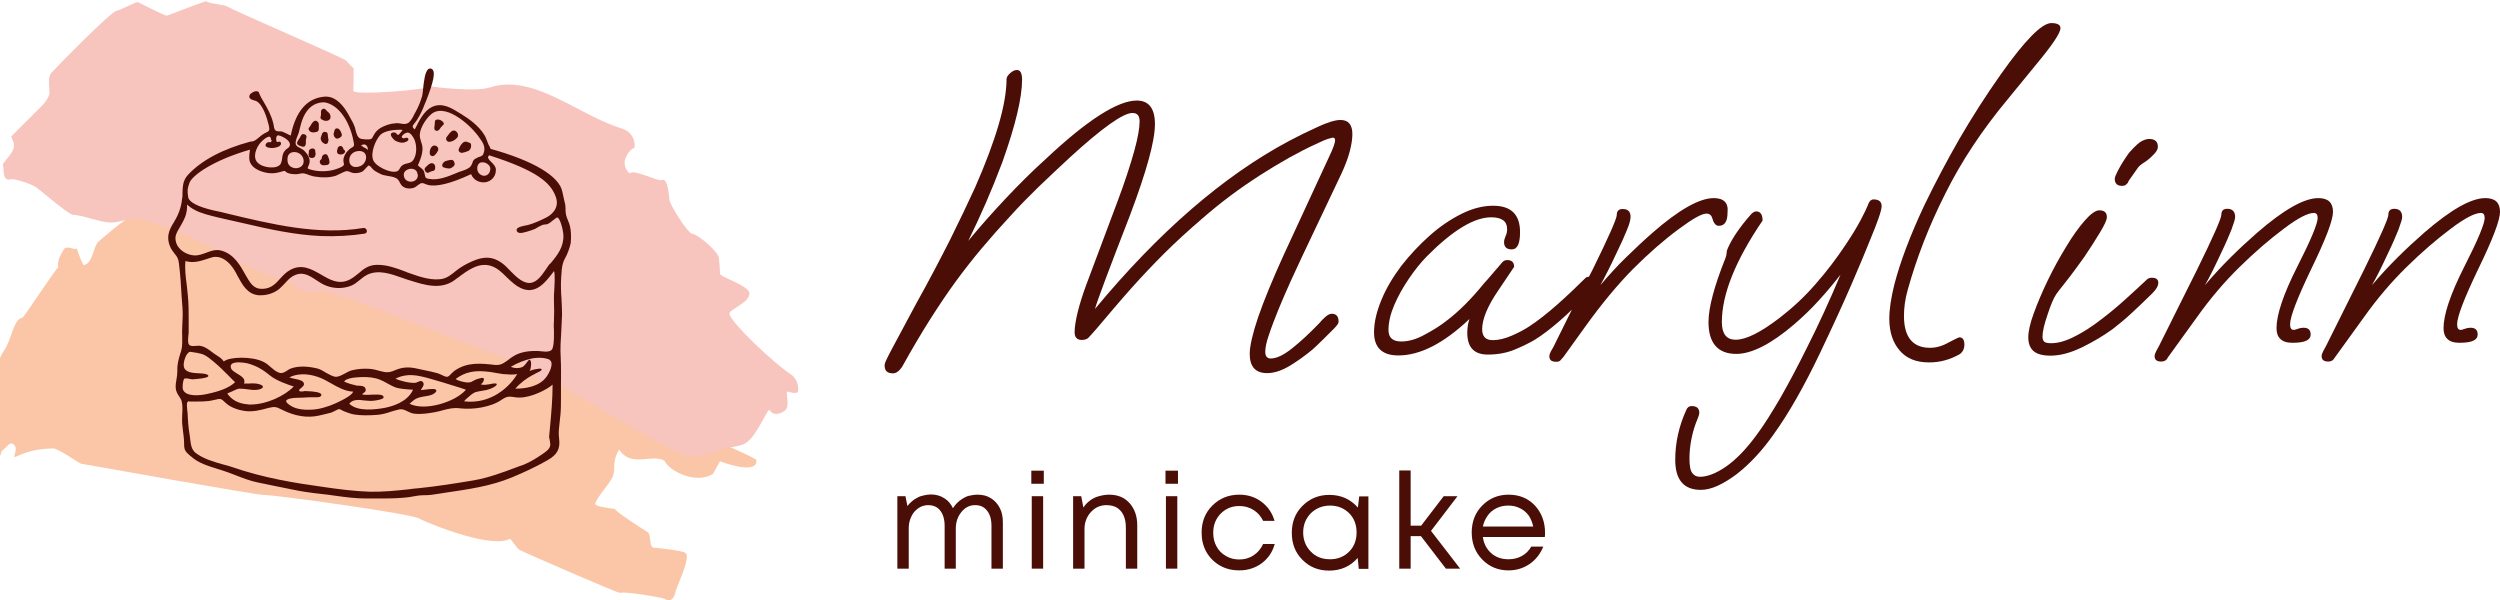
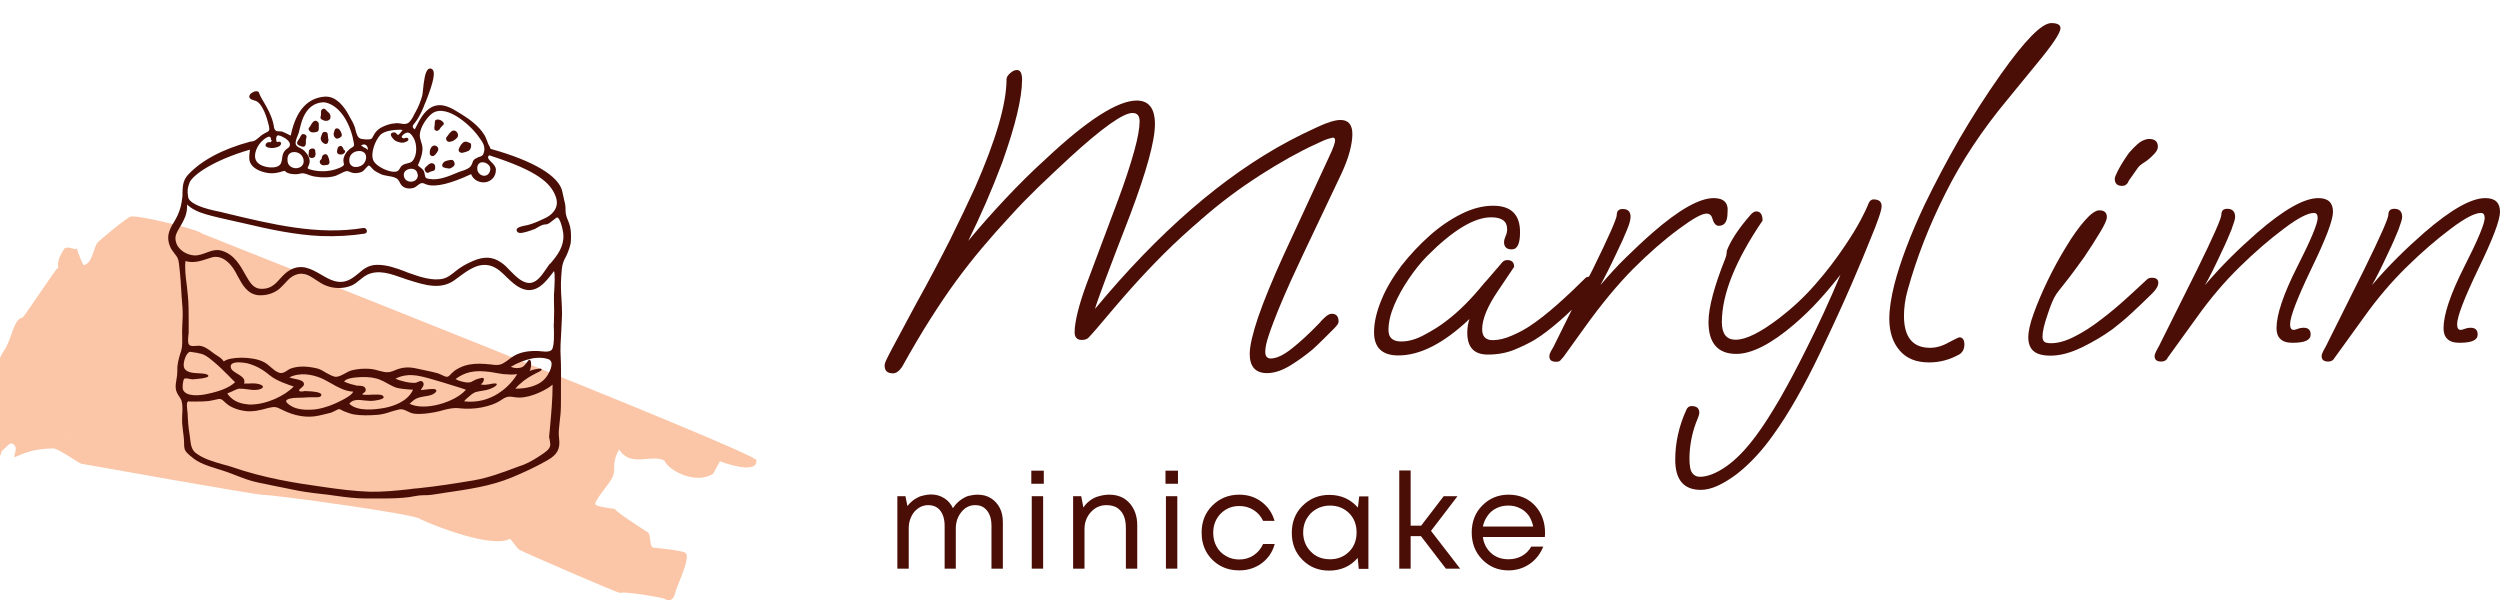
<svg xmlns="http://www.w3.org/2000/svg" width="325" height="78" viewBox="0 0 325 78" fill="none">
  <g clip-path="url(#clip0_114_61)">
    <path d="M127.071 64.307C127.725 64.307 128.323 64.448 128.807 64.761C129.319 65.073 129.689 65.498 129.973 66.037C130.258 66.576 130.372 67.2 130.372 67.91V73.924H128.892V68.364C128.892 67.796 128.807 67.314 128.636 66.917C128.465 66.519 128.209 66.207 127.896 65.981C127.583 65.754 127.185 65.668 126.758 65.668C126.075 65.668 125.477 65.952 124.994 66.548C124.51 67.144 124.254 67.853 124.254 68.704V73.924H122.803V68.364C122.803 67.512 122.603 66.86 122.233 66.378C121.864 65.895 121.323 65.668 120.64 65.668C120.299 65.668 119.986 65.754 119.673 65.895C119.359 66.066 119.103 66.264 118.876 66.519C118.648 66.775 118.477 67.115 118.335 67.484C118.193 67.853 118.136 68.278 118.136 68.704V73.924H116.656V64.505H117.709L117.965 65.782C118.136 65.555 118.335 65.356 118.563 65.158C118.79 64.959 119.018 64.817 119.303 64.675C119.559 64.534 119.843 64.448 120.128 64.392C120.412 64.335 120.697 64.278 121.01 64.278C121.664 64.278 122.262 64.448 122.746 64.761C123.258 65.073 123.628 65.527 123.884 66.066C124.112 65.697 124.396 65.385 124.738 65.101C125.079 64.846 125.449 64.619 125.847 64.477C126.246 64.392 126.644 64.307 127.071 64.307Z" fill="#4A0E06" />
    <path d="M134.071 62.889V61.187H135.693V62.889H134.071ZM134.128 73.924V64.506H135.608V73.924H134.128Z" fill="#4A0E06" />
    <path d="M144.2 64.307C145.31 64.307 146.192 64.675 146.846 65.413C147.501 66.151 147.842 67.115 147.842 68.278V73.924H146.363V68.647C146.363 68.023 146.277 67.456 146.078 67.03C145.879 66.576 145.594 66.264 145.224 66.009C144.854 65.782 144.371 65.668 143.83 65.668C143.033 65.668 142.35 65.98 141.81 66.576C141.269 67.172 140.985 67.91 140.985 68.789V73.924H139.505V64.505H140.558L140.842 65.981C141.07 65.612 141.354 65.328 141.696 65.073C142.037 64.817 142.407 64.619 142.863 64.505C143.261 64.392 143.716 64.307 144.2 64.307Z" fill="#4A0E06" />
    <path d="M151.514 62.889V61.187H153.136V62.889H151.514ZM151.571 73.924V64.506H153.05V73.924H151.571Z" fill="#4A0E06" />
    <path d="M161.104 74.151C160.194 74.151 159.34 73.952 158.6 73.527C157.86 73.101 157.263 72.505 156.836 71.768C156.409 71.002 156.21 70.179 156.21 69.243C156.21 67.825 156.665 66.661 157.604 65.725C158.543 64.789 159.71 64.307 161.104 64.307C162.214 64.307 163.181 64.619 164.007 65.243C164.832 65.867 165.401 66.69 165.686 67.711H164.206C163.921 67.115 163.495 66.633 162.954 66.293C162.413 65.952 161.787 65.782 161.104 65.782C160.137 65.782 159.34 66.122 158.686 66.775C158.031 67.456 157.718 68.278 157.718 69.271C157.718 69.924 157.86 70.52 158.145 71.03C158.429 71.569 158.828 71.966 159.368 72.278C159.881 72.591 160.478 72.732 161.104 72.732C161.787 72.732 162.413 72.562 162.954 72.193C163.495 71.853 163.921 71.342 164.206 70.718H165.714C165.429 71.768 164.86 72.591 164.035 73.215C163.182 73.839 162.214 74.151 161.104 74.151Z" fill="#4A0E06" />
    <path d="M176.698 64.534H177.893V73.953H176.641L176.499 72.534C176.043 73.045 175.531 73.471 174.877 73.754C174.251 74.038 173.539 74.18 172.799 74.18C171.405 74.18 170.267 73.726 169.328 72.79C168.389 71.853 167.934 70.69 167.934 69.272C167.934 67.853 168.389 66.69 169.328 65.754C170.267 64.818 171.434 64.335 172.799 64.335C173.568 64.335 174.279 64.477 174.905 64.761C175.531 65.045 176.072 65.47 176.527 65.981L176.698 64.534ZM170.409 71.712C171.064 72.392 171.889 72.704 172.913 72.704C173.909 72.704 174.734 72.364 175.389 71.712C176.043 71.059 176.356 70.208 176.356 69.215C176.356 68.222 176.043 67.371 175.389 66.719C174.734 66.066 173.909 65.726 172.913 65.726C171.917 65.726 171.092 66.066 170.409 66.719C169.755 67.399 169.413 68.222 169.413 69.215C169.413 70.208 169.755 71.059 170.409 71.712Z" fill="#4A0E06" />
    <path d="M187.965 73.924L184.721 69.697H183.384V73.924H181.904V61.158H183.384V68.335H184.75L187.681 64.505H189.473L186.03 69.016L189.815 73.924H187.965Z" fill="#4A0E06" />
    <path d="M200.856 69.271C200.856 69.413 200.856 69.583 200.827 69.81H192.774C192.888 70.69 193.258 71.371 193.856 71.91C194.453 72.449 195.222 72.704 196.104 72.704C196.758 72.704 197.327 72.562 197.84 72.278C198.352 71.995 198.75 71.598 199.063 71.059H200.628C200.23 72.023 199.632 72.789 198.835 73.328C198.039 73.867 197.128 74.151 196.104 74.151C194.738 74.151 193.6 73.669 192.689 72.732C191.779 71.796 191.323 70.633 191.323 69.215C191.323 67.825 191.779 66.633 192.689 65.725C193.6 64.789 194.766 64.307 196.104 64.307C197.527 64.307 198.665 64.789 199.547 65.725C200.429 66.69 200.856 67.881 200.856 69.271ZM196.075 65.725C195.506 65.725 194.994 65.839 194.539 66.066C194.083 66.293 193.685 66.605 193.4 67.03C193.087 67.456 192.888 67.91 192.774 68.449H199.319C199.205 67.91 199.006 67.427 198.722 67.002C198.409 66.605 198.039 66.264 197.583 66.066C197.157 65.839 196.644 65.725 196.075 65.725Z" fill="#4A0E06" />
    <path d="M116.081 48.533C115.341 48.533 115 48.193 115 47.512C115 47.342 115.085 47.058 115.256 46.718C115.427 46.377 115.654 45.895 115.996 45.271L119.098 39.483C120.776 36.476 122.228 33.696 123.508 31.171C124.76 28.646 125.841 26.377 126.752 24.391C129.484 18.178 130.85 13.469 130.85 10.291C130.85 10.064 130.992 9.809 131.305 9.525C131.618 9.241 131.902 9.1 132.215 9.1C132.642 9.1 132.87 9.525 132.87 10.348C132.87 12.703 132.016 16.277 130.309 21.072C129.626 22.887 128.915 24.646 128.175 26.348C127.435 28.05 126.667 29.696 125.87 31.313C127.435 29.412 129.057 27.597 130.736 25.809C132.415 24.022 134.15 22.291 135.972 20.646C141.35 15.596 145.305 13.071 147.78 13.071C149.346 13.071 150.142 14.093 150.142 16.135C150.142 18.32 149.061 22.235 146.927 27.909C144.167 35.029 142.63 39.115 142.346 40.164C150.626 30.178 159.02 22.887 167.585 18.32C168.752 17.696 169.976 17.1 171.285 16.504C172.565 15.908 173.561 15.596 174.272 15.596C175.297 15.596 175.809 16.22 175.809 17.44C175.809 18.064 175.695 18.802 175.467 19.681C175.24 20.561 174.87 21.526 174.386 22.575L169.35 33.185C168.866 34.207 168.354 35.342 167.785 36.561C167.215 37.81 166.703 39.03 166.191 40.249C165.707 41.469 165.28 42.547 164.967 43.512C164.626 44.477 164.484 45.214 164.484 45.725C164.484 46.292 164.711 46.604 165.195 46.604C165.935 46.604 166.846 46.179 167.955 45.299C169.065 44.42 170.26 43.313 171.541 41.98C171.711 41.753 171.967 41.498 172.28 41.214C172.594 40.93 172.878 40.788 173.134 40.788C173.703 40.788 174.016 41.129 174.016 41.781C174.016 41.895 173.988 42.008 173.902 42.15C173.817 42.264 173.675 42.462 173.419 42.718C172.935 43.2 172.48 43.654 171.996 44.136C171.512 44.618 171.085 45.016 170.687 45.384C169.748 46.179 168.752 46.888 167.699 47.54C166.646 48.165 165.679 48.505 164.711 48.505C163.232 48.505 162.463 47.682 162.463 46.008C162.463 44.987 162.833 43.398 163.545 41.271C164.285 39.115 165.394 36.42 166.874 33.157L172.622 20.731C173.02 19.908 173.276 19.313 173.39 18.972C173.504 18.632 173.561 18.377 173.561 18.235C173.561 18.008 173.476 17.894 173.276 17.894C173.191 17.894 173.02 17.951 172.707 18.036C172.394 18.121 171.854 18.348 171.085 18.717C168.866 19.738 166.419 21.1 163.772 22.802C161.126 24.504 158.65 26.348 156.346 28.363C154.496 29.951 152.817 31.483 151.366 32.93C149.915 34.377 148.492 35.88 147.098 37.441C145.703 39.001 144.195 40.788 142.516 42.774C142.033 43.313 141.72 43.682 141.52 43.881C141.35 44.079 141.037 44.193 140.638 44.193C140.012 44.193 139.699 43.852 139.699 43.2C139.699 42.519 139.841 41.611 140.126 40.476C140.411 39.342 140.78 38.207 141.207 37.044L145.248 26.263C146.244 23.625 146.955 21.412 147.439 19.681C147.923 17.951 148.15 16.618 148.15 15.767C148.15 15.029 147.837 14.688 147.211 14.688C146.016 14.688 143.285 16.618 139.073 20.476C137.622 21.809 136.256 23.114 134.976 24.334C133.695 25.582 132.528 26.774 131.476 27.937C130.053 29.469 128.772 30.916 127.606 32.306C126.439 33.696 125.329 35.115 124.248 36.59C123.167 38.065 122.085 39.682 120.947 41.469C119.809 43.257 118.585 45.328 117.276 47.682C116.935 48.193 116.537 48.533 116.081 48.533Z" fill="#4A0E06" />
    <path d="M222.788 25.753C220.938 25.753 218.263 27.256 214.82 30.264C213.653 31.285 212.515 32.363 211.377 33.469C210.239 34.576 209.129 35.796 208.048 37.072C208.617 36.051 209.357 34.604 210.239 32.703C210.751 31.654 211.178 30.718 211.491 29.923C211.832 29.129 211.975 28.533 211.975 28.193C211.975 27.512 211.633 27.171 210.95 27.171C210.438 27.171 210.182 27.427 210.182 27.937C210.182 28.42 209.129 30.803 207.023 35.087L206.568 35.966C206.397 35.994 206.227 36.023 206.141 36.108C204.975 37.271 203.751 38.434 202.471 39.569C201.19 40.704 199.966 41.668 198.8 42.434C198.202 42.831 197.462 43.229 196.552 43.626C195.641 44.023 194.816 44.221 194.048 44.221C193.137 44.221 192.682 43.739 192.682 42.803C192.682 41.498 193.365 39.824 194.759 37.782L196.836 34.689C196.836 34.122 196.552 33.81 195.954 33.81C195.698 33.81 195.471 33.895 195.3 34.094C194.788 34.689 194.332 35.2 193.934 35.682C193.536 36.165 193.194 36.533 192.938 36.817C191.259 38.888 189.609 40.533 188.015 41.725C187.218 42.349 186.279 42.945 185.198 43.512C184.117 44.108 183.121 44.392 182.153 44.392C181.072 44.392 180.503 43.91 180.503 42.917C180.503 41.895 180.759 40.817 181.243 39.682C181.727 38.548 182.353 37.413 183.121 36.278C183.889 35.143 184.658 34.179 185.483 33.328C188.84 29.952 191.629 28.25 193.849 28.25C195.243 28.25 195.926 28.76 195.926 29.781C195.926 30.122 195.869 30.405 195.727 30.689C195.613 30.973 195.527 31.228 195.527 31.484C195.527 32.108 195.869 32.42 196.523 32.42C197.263 32.42 197.605 31.682 197.605 30.179C197.605 27.881 196.438 26.746 194.105 26.746C192.796 26.746 191.43 27.086 190.007 27.796C188.584 28.505 187.19 29.441 185.853 30.633C184.515 31.824 183.292 33.129 182.182 34.547C181.101 35.994 180.218 37.441 179.592 38.973C178.966 40.477 178.625 41.895 178.625 43.2C178.625 45.186 179.678 46.207 181.784 46.207C184.629 46.207 187.702 44.619 191.032 41.47C190.861 41.952 190.747 42.548 190.747 43.257C190.747 45.158 191.629 46.094 193.422 46.094C194.731 46.094 195.897 45.867 196.922 45.441C197.946 45.016 198.8 44.59 199.483 44.193C200.536 43.541 201.645 42.69 202.812 41.668C203.296 41.243 203.836 40.761 204.349 40.25L201.93 45.129C201.845 45.271 201.759 45.441 201.617 45.668C201.503 45.895 201.418 46.094 201.418 46.321C201.418 46.803 201.702 47.03 202.3 47.03C202.556 47.03 202.755 46.973 202.869 46.832C202.983 46.718 203.125 46.548 203.267 46.378L205.999 42.576C208.218 39.484 210.324 36.959 212.316 34.945C214.308 32.959 216.271 31.228 218.235 29.781C220.027 28.448 221.223 27.767 221.849 27.767C222.247 27.767 222.503 27.994 222.617 28.42C222.788 29.044 223.072 29.356 223.442 29.356C224.21 29.356 224.58 28.788 224.58 27.625C224.723 26.349 224.068 25.753 222.788 25.753Z" fill="#4A0E06" />
    <path d="M221.11 63.683C218.89 63.683 217.78 62.378 217.78 59.768C217.78 57.555 218.264 55.399 219.203 53.328C219.345 52.959 219.573 52.789 219.914 52.789C220.569 52.789 220.91 53.073 220.91 53.668C220.91 53.81 220.853 54.009 220.768 54.236C220.683 54.463 220.569 54.746 220.455 55.03C220.199 55.711 220 56.449 219.858 57.215C219.715 57.98 219.63 58.775 219.63 59.598C219.63 60.534 219.744 61.186 220 61.498C220.256 61.839 220.569 61.981 220.996 61.981C221.935 61.981 223.073 61.555 224.353 60.676C225.634 59.796 226.971 58.434 228.366 56.534C229.362 55.2 230.358 53.583 231.439 51.739C232.492 49.895 233.63 47.767 234.825 45.356C236.418 42.207 237.898 38.973 239.264 35.71C238.353 36.873 237.414 38.008 236.418 39.086C235.451 40.164 234.37 41.186 233.26 42.15C230.244 44.732 227.711 46.008 225.719 46.008C223.329 46.008 222.105 44.618 222.105 41.867C222.105 40.874 222.305 39.711 222.675 38.32C223.045 36.93 223.585 35.37 224.297 33.583C224.41 33.299 224.467 33.044 224.467 32.845C224.467 32.647 224.524 32.448 224.638 32.221C225.207 30.944 226.175 29.526 227.54 27.965C227.825 27.625 228.081 27.483 228.309 27.483C228.849 27.483 229.134 27.88 229.134 28.675C225.605 33.866 223.841 38.264 223.841 41.867C223.841 43.398 224.439 44.164 225.634 44.164C226.971 44.164 228.849 43.228 231.268 41.384C232.975 40.079 234.569 38.604 236.02 36.93C237.471 35.285 238.78 33.554 239.947 31.795C240.744 30.604 241.398 29.526 241.882 28.618C242.366 27.682 242.679 27.058 242.792 26.746C242.963 26.207 243.219 25.923 243.561 25.923C244.244 25.923 244.614 26.207 244.614 26.802C244.614 27.086 244.471 27.625 244.215 28.363C243.959 29.1 243.618 29.98 243.191 31.001C242.593 32.505 241.768 34.49 240.687 36.987C239.605 39.483 238.24 42.462 236.589 45.923C234.54 50.207 232.549 53.725 230.585 56.449C229.134 58.52 227.54 60.25 225.805 61.612C223.984 62.974 222.447 63.683 221.11 63.683Z" fill="#4A0E06" />
    <path d="M250.788 47.115C249.109 47.115 247.829 46.604 246.947 45.554C246.065 44.533 245.609 43.143 245.609 41.441C245.609 40.193 245.837 38.717 246.264 36.987C247.032 34.036 248.313 30.632 250.134 26.745C251.557 23.795 253.093 20.901 254.715 18.064C256.365 15.227 258.158 12.419 260.122 9.639C263.252 5.213 265.443 3 266.666 3C267.463 3 267.861 3.227 267.861 3.652C267.861 4.277 266.837 5.809 264.788 8.277L261.004 12.901C257.674 16.901 254.971 20.986 252.894 25.157C250.788 29.327 249.166 33.497 248 37.696C247.658 38.888 247.516 40.022 247.516 41.072C247.516 43.824 248.654 45.214 250.902 45.214C251.699 45.214 252.524 44.987 253.349 44.505C254.174 44.079 254.63 43.852 254.715 43.852C255.142 43.852 255.37 44.164 255.37 44.788C255.37 45.328 255.17 45.753 254.772 46.037C253.52 46.746 252.211 47.115 250.788 47.115Z" fill="#4A0E06" />
    <path d="M266.58 46.235C265.556 46.235 264.816 46.036 264.361 45.639C263.905 45.242 263.678 44.646 263.678 43.852C263.678 43.086 263.905 42.036 264.389 40.731C264.873 39.398 265.47 37.98 266.21 36.447C266.95 34.916 267.747 33.469 268.6 32.079C269.426 30.689 270.251 29.554 271.019 28.674C271.787 27.795 272.442 27.341 272.897 27.341C273.552 27.341 273.893 27.625 273.893 28.22C273.893 28.589 273.58 29.27 272.954 30.291C272.328 31.313 271.674 32.362 270.934 33.44C270.649 33.837 270.251 34.377 269.739 35.086C269.227 35.767 268.743 36.419 268.259 37.015C267.775 37.611 267.462 38.036 267.32 38.235C266.95 38.774 266.58 39.682 266.182 40.901C265.755 42.15 265.527 43.086 265.527 43.739C265.527 44.022 265.584 44.249 265.727 44.391C265.84 44.533 266.153 44.618 266.637 44.618C267.548 44.618 268.572 44.334 269.71 43.739C270.848 43.171 271.987 42.434 273.153 41.526C274.32 40.646 275.43 39.71 276.454 38.774C277.479 37.838 278.389 37.015 279.1 36.334C279.243 36.192 279.47 36.107 279.755 36.107C280.296 36.107 280.58 36.334 280.58 36.76C280.58 37.157 280.324 37.611 279.812 38.121C278.816 39.114 277.905 39.965 277.08 40.731C276.255 41.497 275.43 42.178 274.69 42.745C273.495 43.625 272.157 44.419 270.706 45.129C269.198 45.866 267.832 46.235 266.58 46.235ZM275.857 24.163C275.231 24.163 274.918 23.851 274.918 23.227C274.918 23.057 275.06 22.717 275.316 22.206C275.572 21.724 275.857 21.213 276.198 20.702C276.54 20.192 276.767 19.851 276.966 19.653C277.592 18.972 278.076 18.518 278.418 18.348C278.759 18.177 279.072 18.064 279.385 18.064C280.153 18.064 280.523 18.404 280.523 19.085C280.523 19.341 280.381 19.653 280.068 19.993C279.755 20.334 279.414 20.646 278.987 20.958C278.389 21.326 278.048 21.61 277.905 21.837L276.71 23.539C276.682 23.681 276.596 23.823 276.454 23.936C276.312 24.107 276.113 24.163 275.857 24.163Z" fill="#4A0E06" />
    <path d="M280.98 47.002C280.382 47.002 280.098 46.775 280.098 46.292C280.098 46.122 280.183 45.895 280.325 45.612C280.468 45.328 280.61 45.101 280.695 44.931L285.618 35.058C287.724 30.774 288.777 28.391 288.777 27.909C288.777 27.398 289.033 27.143 289.545 27.143C290.228 27.143 290.569 27.512 290.569 28.221C290.569 28.476 290.398 29.015 290.085 29.866C289.744 30.689 289.346 31.654 288.833 32.703C287.951 34.604 287.24 36.051 286.642 37.072C287.724 35.796 288.833 34.604 289.972 33.469C291.11 32.335 292.248 31.285 293.415 30.264C296.886 27.256 299.533 25.753 301.382 25.753C302.663 25.753 303.289 26.349 303.289 27.54C303.289 28.618 302.35 31.086 300.5 34.888C298.651 38.746 297.711 41.158 297.711 42.179C297.711 42.661 297.882 42.888 298.195 42.888C298.309 42.888 298.48 42.831 298.707 42.746C298.935 42.661 299.191 42.605 299.447 42.605C300.073 42.605 300.386 42.888 300.386 43.484C300.386 44.222 299.618 44.562 298.024 44.562C297.285 44.562 296.772 44.392 296.431 44.051C296.09 43.711 295.947 43.257 295.947 42.661C295.947 40.931 296.829 38.264 298.622 34.718C300.415 31.2 301.297 29.072 301.297 28.335C301.297 27.909 301.126 27.682 300.813 27.682C300.016 27.682 298.707 28.363 296.943 29.696C295.008 31.143 293.073 32.817 291.138 34.718C289.203 36.618 287.354 38.775 285.618 41.214L281.805 46.491C281.663 46.832 281.35 47.002 280.98 47.002Z" fill="#4A0E06" />
    <path d="M302.692 47.002C302.094 47.002 301.81 46.775 301.81 46.292C301.81 46.122 301.895 45.895 302.037 45.612C302.179 45.328 302.322 45.101 302.407 44.931L307.33 35.058C309.436 30.774 310.488 28.391 310.488 27.909C310.488 27.398 310.745 27.143 311.257 27.143C311.94 27.143 312.281 27.512 312.281 28.221C312.281 28.476 312.11 29.015 311.797 29.866C311.456 30.689 311.058 31.654 310.545 32.703C309.663 34.604 308.952 36.051 308.354 37.072C309.436 35.796 310.545 34.604 311.684 33.469C312.822 32.335 313.96 31.285 315.127 30.264C318.598 27.256 321.245 25.753 323.094 25.753C324.375 25.753 325.001 26.349 325.001 27.54C325.001 28.618 324.062 31.086 322.212 34.888C320.362 38.746 319.423 41.158 319.423 42.179C319.423 42.661 319.594 42.888 319.907 42.888C320.021 42.888 320.192 42.831 320.419 42.746C320.647 42.661 320.903 42.605 321.159 42.605C321.785 42.605 322.098 42.888 322.098 43.484C322.098 44.222 321.33 44.562 319.736 44.562C318.997 44.562 318.484 44.392 318.143 44.051C317.801 43.711 317.659 43.257 317.659 42.661C317.659 40.931 318.541 38.264 320.334 34.718C322.127 31.2 323.009 29.072 323.009 28.335C323.009 27.909 322.838 27.682 322.525 27.682C321.728 27.682 320.419 28.363 318.655 29.696C316.72 31.143 314.785 32.817 312.85 34.718C310.915 36.618 309.066 38.775 307.33 41.214L303.517 46.491C303.346 46.832 303.062 47.002 302.692 47.002Z" fill="#4A0E06" />
    <path d="M26.214 30.335C25.758 29.811 17.265 27.746 16.914 28.201C16.598 28.201 12.808 31.315 12.632 31.595C12.071 32.54 11.965 34.219 10.912 34.464C10.772 34.499 10.175 32.925 9.965 32.295C9.719 32.575 8.947 31.945 8.386 32.295C7.859 33.1 7.403 33.904 7.579 34.744C7.228 34.954 3.683 40.412 2.946 41.287C1.718 41.427 1.577 44.121 0.489 45.626C-0.528 47.06 -3.266 55.528 -3.371 55.773C-3.897 56.822 -2.143 57.732 -1.757 57.277C-1.722 58.992 -2.213 60.216 -2.002 61.126C-1.476 60.881 -1.055 60.671 -0.493 59.971C-0.248 60.146 -0.002 59.307 0.244 58.607C0.77 58.257 1.226 57.382 1.718 57.732C2.56 58.292 1.437 59.621 2.034 59.377C3.508 58.747 4.525 58.362 6.912 58.292C7.579 58.292 10.14 60.146 10.562 60.286C11.123 60.356 33.514 64.415 34.356 64.345C35.198 64.275 54.606 66.899 54.641 67.494C56.571 68.404 63.976 71.308 66.292 70.048C66.433 70.083 67.099 71.133 67.485 71.448C67.731 71.658 80.4 77.151 80.611 77.081C81.207 76.836 85.805 77.641 86.331 77.816C86.823 78.096 87.419 78.306 87.77 77.116C87.84 76.451 89.841 72.567 89.139 71.903C88.788 71.553 85.489 71.238 84.998 71.203C84.331 71.133 84.682 69.488 84.226 69.209C83.629 68.824 80.049 66.549 79.944 66.165C79.944 66.165 77.628 65.885 77.417 65.605C77.136 65.185 79.172 62.98 79.593 62.106C80.155 60.986 79.418 60.391 80.471 58.432C81.453 59.831 82.471 59.761 83.84 59.691C84.191 59.657 86.261 59.377 86.507 60.111C87.279 61.336 90.473 62.946 92.683 61.616C92.964 61.091 93.28 60.531 93.596 59.971C93.596 59.971 98.509 61.861 98.334 59.831C98.228 58.747 26.916 30.685 26.214 30.335ZM9.123 56.297C9.228 56.333 9.298 56.403 9.403 56.438C9.298 56.403 9.193 56.367 9.123 56.297Z" fill="#FAC6A7" />
-     <path d="M94.824 40.833C94.684 40.238 97.491 39.363 97.421 38.138C97.351 37.054 93.525 36.039 93.596 35.549C93.596 34.884 93.525 34.185 93.455 33.555C93.42 32.75 90.788 30.476 89.946 30.371C89.419 30.301 87.068 26.662 87.033 25.962V25.927C86.822 24.178 86.682 23.198 85.98 23.408C85.664 23.653 82.225 21.903 81.909 22.533V22.568C81.277 22.113 81.032 21.274 81.312 20.574C81.558 19.944 81.944 19.454 82.506 19.174V19.139C82.611 18.055 81.944 17.04 80.891 16.725C75.171 15.011 69.415 9.517 63.66 11.372C61.835 11.966 56.36 11.337 55.939 11.197C55.728 11.687 46.112 12.421 45.937 11.826C45.937 11.791 45.937 11.791 45.937 11.757C45.972 10.812 45.972 9.832 45.972 8.887C45.621 8.573 45.305 8.258 44.989 7.873C44.603 7.488 30.39 1.4 29.547 0.84C29.267 0.63 27.056 0.455 26.845 0.175C26.74 0.07 21.967 1.96 21.721 2.03C21.405 2.1 18.072 0.315 17.931 0.28C17.65 0.21 15.65 1.33 15.194 1.4C14.527 1.365 7.227 8.852 6.666 9.482C6.104 10.112 6.525 11.966 6.42 12.246C6.069 13.401 4.876 14.241 4.069 15.15C3.261 15.885 0.91 18.334 1.472 17.705C1.577 18.195 1.858 18.544 1.823 18.964C1.752 19.874 0.84 20.609 0.349 21.379C0.594 22.043 0.243 23.128 1.086 23.373C1.788 22.988 4.49 24.178 4.49 24.213C4.771 24.283 8.596 27.677 9.438 27.922C10.316 27.956 11.123 28.236 11.93 28.446C12.737 28.656 13.544 28.901 14.351 28.936C15.299 28.936 16.176 28.621 17.124 28.341C18.072 28.026 24.739 30.581 28.319 32.61C31.864 34.675 37.093 36.739 37.97 36.669C38.497 37.718 40.673 38.593 41.585 37.579C41.971 37.754 46.779 39.293 46.849 39.293C47.095 39.573 68.784 47.586 69.415 48.075C69.942 51.014 70.889 48.705 71.697 49.37C71.802 49.405 85.068 57.557 88.647 58.992C88.998 59.622 92.999 59.062 93.806 58.397C93.806 58.397 96.263 57.942 96.544 57.802C98.123 57.312 99.597 53.429 100.018 53.254C100.509 54.163 101.492 53.779 102.018 53.394C102.685 52.869 102.229 51.714 102.299 50.874C102.44 50.944 103.492 51.259 103.738 50.944V50.91C103.878 50 103.492 49.09 102.72 48.6C100.58 47.201 95.14 42.057 94.824 40.833Z" fill="#F8C4BE" />
    <path d="M74.118 29.496C74.048 29.181 73.943 28.901 73.838 28.656C73.662 28.236 73.522 27.851 73.522 27.362C73.522 26.767 73.487 26.557 73.346 26.032C73.276 25.752 73.206 25.437 73.101 24.912C72.715 22.918 69.346 20.889 63.765 19.349C63.73 19.244 63.695 19.104 63.66 19.069C63.52 18.859 63.414 18.579 63.309 18.299C63.204 18.02 63.099 17.74 62.958 17.53C62.256 16.375 60.993 15.465 60.081 14.905C59.975 14.835 59.905 14.8 59.8 14.73C58.677 14.031 57.448 13.261 56.115 13.926C55.097 14.451 54.5 15.675 54.009 16.655L53.904 16.83C53.763 16.69 53.658 16.585 53.658 16.48C53.623 16.34 53.763 16.165 53.939 15.955C54.044 15.85 54.114 15.71 54.22 15.57C54.676 14.87 55.027 14.066 55.237 13.471L55.308 13.331C56.395 10.602 56.676 9.237 56.115 8.957C55.974 8.887 55.834 8.887 55.729 8.957C55.237 9.237 55.097 10.637 54.992 11.651C54.957 12.001 54.922 12.316 54.886 12.456C54.676 13.191 54.395 13.891 54.044 14.521C54.009 14.591 53.974 14.661 53.904 14.765C53.693 15.22 53.413 15.745 53.062 15.99C52.781 16.165 52.43 16.13 52.079 16.06C51.868 16.025 51.658 15.99 51.412 16.025C50.745 16.06 50.043 16.305 49.482 16.62C49.166 16.83 48.92 17.04 48.71 17.355C48.675 17.425 48.605 17.53 48.569 17.6C48.464 17.774 48.394 17.985 48.254 18.055C48.008 18.194 47.025 18.124 46.779 17.985C46.464 17.809 46.323 17.32 46.218 16.9C46.183 16.725 46.148 16.55 46.078 16.41C45.937 16.025 45.727 15.64 45.516 15.29C45.446 15.15 45.376 15.045 45.306 14.905C44.709 13.821 43.726 12.561 42.393 12.561C42.322 12.561 42.287 12.561 42.217 12.561C39.971 12.736 38.497 14.381 37.83 17.46C37.83 17.53 37.795 17.565 37.795 17.635C37.76 17.6 37.69 17.565 37.655 17.565C37.374 17.425 37.058 17.25 36.778 17.145C36.637 17.075 36.462 17.075 36.321 17.075C36.181 17.075 36.076 17.075 35.97 17.04C35.69 16.935 35.619 16.655 35.584 16.305C35.549 16.2 35.549 16.095 35.514 15.99C35.268 14.975 34.777 14.101 34.286 13.261C34.11 12.946 33.9 12.631 33.759 12.281C33.724 12.211 33.689 12.141 33.689 12.106C33.619 11.896 33.549 11.861 33.233 11.861C33.057 11.861 32.531 12.141 32.461 12.351C32.391 12.526 32.391 12.631 32.461 12.736C32.566 12.911 32.812 12.981 33.022 13.051C33.128 13.086 33.198 13.086 33.268 13.121C34.181 13.541 34.707 15.325 34.953 16.34C35.093 16.97 34.988 17.04 34.566 17.25C34.461 17.285 34.356 17.355 34.251 17.425C34.04 17.53 33.865 17.705 33.689 17.845C33.444 18.055 33.233 18.229 32.987 18.334C32.917 18.369 32.706 18.404 32.566 18.404C28.916 19.384 26.179 20.854 24.424 22.743C24.073 23.128 23.863 23.583 23.792 24.108C23.757 24.422 23.722 24.737 23.722 25.087C23.722 25.192 23.722 25.297 23.722 25.402C23.722 25.507 23.722 25.612 23.687 25.717C23.617 26.487 23.442 27.222 23.09 27.991C22.95 28.306 22.775 28.586 22.599 28.901C22.283 29.391 22.003 29.916 21.897 30.511C21.792 31.175 21.968 31.91 22.354 32.505C22.494 32.715 22.634 32.89 22.74 33.03C23.02 33.38 23.196 33.59 23.266 34.289C23.442 35.724 23.547 37.194 23.617 38.628C23.652 39.083 23.687 39.538 23.722 39.993C23.792 40.867 23.722 41.672 23.687 42.547V42.722C23.652 43.037 23.687 43.387 23.687 43.736C23.687 44.331 23.722 44.961 23.582 45.486C23.547 45.626 23.512 45.801 23.442 45.941C23.231 46.676 23.02 47.34 23.055 48.18C23.055 48.565 23.02 48.915 22.95 49.265C22.88 49.65 22.81 50.07 22.845 50.455C22.88 50.909 23.09 51.224 23.266 51.504C23.406 51.714 23.547 51.889 23.617 52.169C23.757 52.659 23.722 53.324 23.687 53.953C23.687 54.373 23.652 54.758 23.687 55.108C23.722 55.423 23.757 55.738 23.792 56.053C23.863 56.578 23.933 57.137 23.933 57.697C23.933 58.537 24.108 58.712 24.705 59.237L24.845 59.342C25.793 60.216 27.056 60.566 28.249 60.951C28.425 61.021 28.636 61.056 28.811 61.126C29.408 61.301 30.004 61.546 30.566 61.756C31.548 62.141 32.531 62.526 33.584 62.736C34.216 62.876 34.847 62.981 35.444 63.12C36.286 63.295 37.163 63.47 38.041 63.645C39.164 63.89 40.427 64.065 41.691 64.205C42.322 64.275 42.989 64.345 43.621 64.45C44.884 64.625 46.183 64.8 47.481 64.8C47.552 64.8 47.622 64.8 47.692 64.8C47.903 64.8 48.113 64.8 48.324 64.8C48.85 64.8 49.341 64.8 49.868 64.8C50.991 64.8 52.114 64.765 53.202 64.625C53.413 64.59 53.588 64.555 53.798 64.52C54.22 64.45 54.571 64.38 55.062 64.38C55.097 64.38 55.132 64.38 55.167 64.38C55.764 64.38 56.325 64.31 56.922 64.205L57.799 64.065C60.853 63.61 63.765 63.225 66.608 62.036C67.942 61.476 69.521 60.776 71.17 59.832C72.469 59.097 72.855 58.327 72.68 56.997C72.574 56.298 72.68 55.598 72.75 54.898C72.785 54.583 72.82 54.268 72.855 53.953C72.925 53.219 72.925 52.484 72.925 51.784C72.925 51.609 72.925 51.434 72.925 51.224C72.925 50.909 72.925 50.594 72.925 50.315C72.925 49.055 72.96 47.725 72.89 46.431C72.82 45.346 72.89 44.261 72.96 43.177C72.995 42.442 73.031 41.672 73.066 40.902C73.066 40.238 73.031 39.538 72.995 38.873C72.925 37.928 72.89 36.914 72.96 35.969C72.96 35.829 72.995 35.689 72.995 35.549C73.031 34.814 73.101 34.219 73.452 33.59C73.767 33.03 74.013 32.365 74.189 31.63C74.259 30.93 74.259 30.161 74.118 29.496ZM72.013 39.118C72.048 40.028 72.048 40.867 72.013 41.742C71.978 42.127 71.978 42.512 72.013 42.967C72.013 43.772 72.048 44.611 71.837 45.276C71.662 45.801 70.925 45.731 70.293 45.661C70.047 45.626 69.802 45.626 69.591 45.626C68.363 45.626 67.38 45.871 66.608 46.396C66.433 46.501 66.257 46.641 66.082 46.781C65.59 47.13 65.204 47.445 64.608 47.445C64.537 47.445 64.467 47.445 64.397 47.445C62.537 47.236 60.747 47.026 59.063 48.215C58.922 48.32 58.817 48.46 58.677 48.565C58.501 48.775 58.326 48.95 58.15 48.985H58.115C57.94 48.985 57.589 48.845 57.343 48.705C57.168 48.635 57.027 48.565 56.922 48.53C56.395 48.39 55.834 48.25 55.273 48.145C54.957 48.075 54.606 48.005 54.29 47.935C53.132 47.655 52.289 47.725 51.307 48.145C50.465 48.53 50.043 48.39 49.341 48.215C49.166 48.18 48.92 48.11 48.675 48.04C47.832 47.865 46.709 47.9 45.727 48.145C45.446 48.215 45.13 48.39 44.814 48.565C44.428 48.775 44.007 48.985 43.691 48.985H43.656C43.235 48.95 42.779 48.67 42.322 48.425C41.936 48.18 41.515 47.935 41.094 47.865C40.462 47.725 39.901 47.655 39.374 47.655C38.848 47.655 38.357 47.725 37.936 47.865C37.69 47.935 37.444 48.075 37.269 48.215C36.918 48.425 36.637 48.6 36.216 48.425C35.83 48.285 35.514 48.005 35.198 47.725C34.917 47.48 34.637 47.236 34.286 47.06C32.812 46.291 29.829 46.361 29.092 46.99C28.881 46.641 28.495 46.396 28.109 46.151C27.934 46.046 27.793 45.941 27.653 45.836C27.197 45.486 26.67 45.066 26.038 44.961C25.898 44.926 25.723 44.961 25.512 44.961C25.161 44.996 24.74 45.031 24.564 44.786C24.389 44.576 24.459 43.981 24.494 43.562C24.529 43.352 24.529 43.177 24.529 43.037C24.529 42.582 24.529 42.092 24.529 41.637C24.529 40.587 24.529 39.503 24.424 38.453C24.389 37.998 24.319 37.543 24.284 37.089C24.143 36.039 24.003 34.919 24.108 33.94C25.161 34.219 25.933 33.974 26.811 33.695C27.056 33.625 27.302 33.52 27.583 33.45C28.636 33.17 29.513 33.905 29.934 34.394C30.32 34.814 30.636 35.374 30.917 35.934C31.548 37.089 32.18 38.243 33.619 38.383C33.724 38.383 33.83 38.383 33.935 38.383C34.812 38.383 35.69 38.068 36.321 37.543C36.567 37.334 36.778 37.089 36.988 36.879C37.304 36.529 37.62 36.179 38.006 35.934C39.269 35.199 40.111 35.759 41.129 36.424C41.55 36.704 41.971 36.984 42.463 37.159C43.481 37.543 44.674 37.543 45.692 37.124C46.113 36.949 46.429 36.669 46.779 36.389C47.095 36.109 47.446 35.864 47.797 35.689C49.271 35.024 50.85 35.619 52.36 36.144C52.675 36.249 52.991 36.389 53.307 36.459C55.097 37.019 57.308 37.753 59.133 36.389C59.273 36.284 59.379 36.179 59.519 36.109C60.818 35.129 62.291 34.01 63.941 34.604C64.713 34.884 65.31 35.479 65.871 36.039C66.503 36.634 67.135 37.264 68.012 37.578C69.767 38.173 70.925 36.669 71.837 35.479C71.907 35.409 71.978 35.304 72.013 35.234C72.188 35.549 72.083 37.194 72.048 37.823C72.013 38.138 72.013 38.383 72.013 38.488C72.013 38.663 72.013 38.908 72.013 39.118ZM71.486 57.347C71.521 57.557 71.556 57.767 71.521 57.942C71.451 58.397 70.925 58.747 70.574 58.992C69.872 59.482 68.924 60.077 68.047 60.426L67.345 60.671C65.38 61.406 63.555 62.106 61.519 62.456C59.203 62.841 56.817 63.225 54.395 63.47C53.974 63.505 53.553 63.54 53.132 63.61C51.482 63.785 49.763 63.96 48.078 63.925C46.078 63.855 44.112 63.61 41.971 63.295C38.427 62.806 34.286 62.141 30.25 60.741C29.829 60.601 29.372 60.461 28.916 60.356C27.723 60.007 26.46 59.657 25.442 58.887C24.915 58.467 24.81 57.837 24.74 57.207C24.705 57.032 24.705 56.822 24.67 56.648C24.494 55.668 24.424 54.618 24.389 53.743C24.389 53.673 24.389 53.569 24.354 53.464C24.319 53.114 24.249 52.484 24.354 52.309C24.389 52.274 24.459 52.169 24.459 52.169H24.494C24.564 52.169 24.635 52.204 24.81 52.204C25.863 52.169 26.776 52.274 27.828 51.994H27.863C28.706 51.784 28.706 51.784 29.302 52.344L29.337 52.379C30.11 53.114 31.338 53.359 31.829 53.428C32.847 53.569 33.865 53.324 34.847 53.044C35.69 52.834 35.9 52.869 36.637 53.254C38.287 54.093 39.936 54.373 41.48 54.023L41.621 53.988C42.077 53.883 42.568 53.778 43.059 53.639C43.165 53.603 43.305 53.533 43.446 53.464C43.656 53.359 43.972 53.184 44.077 53.184C44.182 53.184 44.358 53.289 44.498 53.359C44.569 53.394 44.639 53.428 44.709 53.464C45.235 53.673 45.657 53.813 46.042 53.883C46.92 54.023 47.973 54.023 49.201 53.918C49.763 53.848 50.289 53.709 50.78 53.533C51.166 53.428 51.552 53.289 51.938 53.219C52.289 53.149 52.605 53.289 52.956 53.464C53.237 53.603 53.518 53.743 53.869 53.778C54.746 53.883 55.658 53.743 56.606 53.569C56.957 53.498 57.273 53.428 57.589 53.324C58.291 53.149 58.957 52.974 59.765 53.079C60.607 53.184 61.625 53.149 62.572 52.974C63.66 52.764 64.537 52.449 65.275 51.924C65.906 51.504 66.222 51.539 66.749 51.609C66.924 51.644 67.135 51.679 67.415 51.679C67.486 51.679 67.521 51.679 67.591 51.679C69.1 51.679 71.206 50.594 71.837 50C71.837 51.924 71.662 53.778 71.486 55.703C71.451 56.088 71.416 56.438 71.381 56.822C71.416 56.928 71.451 57.137 71.486 57.347ZM24.178 49.195C24.354 49.195 24.564 49.23 24.705 49.265C24.88 49.3 25.021 49.335 25.161 49.3C25.196 49.3 27.056 49.195 27.091 48.88C27.091 48.74 26.916 48.67 26.635 48.6C26.424 48.565 26.144 48.53 25.863 48.53C25.056 48.495 24.038 48.425 23.898 47.655C23.792 47.166 24.143 45.871 24.705 45.731C24.845 45.766 25.723 45.871 25.758 45.906C26.003 45.941 26.214 46.011 26.424 46.081C26.916 46.291 27.407 46.711 27.828 47.06L27.863 47.096C28.425 47.55 29.162 48.285 29.759 48.88C30.11 49.23 30.39 49.545 30.566 49.685C29.829 50.385 28.6 50.874 26.881 51.224C26.109 51.399 24.213 51.644 23.792 50.664C23.687 50.419 23.757 49.405 23.968 49.23C23.968 49.195 24.073 49.195 24.178 49.195ZM60.747 51.749C61.063 51.469 61.379 51.154 61.8 50.979C61.87 50.944 62.432 50.839 63.063 50.734C63.309 50.699 63.976 50.524 64.432 50.175C64.502 50.105 64.608 50.035 64.573 49.93C64.537 49.825 64.362 49.79 63.555 49.965H63.52C63.274 50 62.993 50.07 62.678 50C62.572 50 62.502 49.965 62.502 49.965L62.537 49.93C62.572 49.895 62.607 49.86 62.678 49.825C62.853 49.615 62.993 49.3 62.853 49.16C62.818 49.125 62.748 49.09 62.327 49.195C62.116 49.265 62.046 49.265 61.87 49.335C61.66 49.44 61.554 49.51 61.449 49.545C61.344 49.615 61.309 49.65 61.168 49.685C61.028 49.72 60.888 49.72 60.677 49.72C60.186 49.65 59.519 49.51 59.238 49.265C60.502 48.32 61.695 48.18 63.063 48.285C63.555 48.32 64.046 48.39 64.537 48.495C64.818 48.53 65.134 48.6 65.45 48.635C65.871 48.67 66.749 48.74 67.24 48.635C66.538 49.79 65.52 50.769 64.292 51.434C63.099 52.064 61.765 52.344 60.326 52.169C60.467 51.994 60.607 51.854 60.747 51.749ZM47.411 52.064C47.797 52.099 48.183 52.134 48.499 52.099H48.569C49.306 51.994 49.692 51.889 49.833 51.749C49.868 51.714 49.868 51.644 49.868 51.609C49.833 51.294 49.236 51.294 48.955 51.294C48.92 51.294 48.885 51.294 48.85 51.294C48.815 51.294 48.71 51.294 48.569 51.294C47.657 51.364 47.166 51.329 47.095 51.259C47.095 51.189 47.166 51.154 47.271 51.084C47.411 50.979 47.622 50.874 47.517 50.524C47.411 50.175 46.955 50.14 46.569 50.14C46.464 50.14 46.358 50.14 46.288 50.105C45.797 50 45.306 49.86 44.744 49.615C44.884 49.23 45.902 49.055 46.955 49.02C47.903 48.985 48.745 49.09 49.412 49.37C49.727 49.51 50.043 49.65 50.324 49.825C50.71 50.035 51.131 50.279 51.587 50.419C52.009 50.524 52.64 50.594 53.132 50.629C53.342 50.629 53.553 50.664 53.693 50.664C52.956 52.309 50.921 52.834 50.078 53.009C48.78 53.254 46.464 53.533 45.411 52.484C45.832 51.889 46.639 51.959 47.411 52.064ZM53.413 52.344C53.798 51.994 54.044 51.784 54.606 51.644C54.746 51.609 54.922 51.574 55.132 51.539C55.588 51.469 56.115 51.399 56.431 51.154C56.606 51.049 56.782 50.874 56.711 50.734C56.641 50.524 56.185 50.524 55.167 50.664C54.992 50.699 54.816 50.699 54.711 50.699C54.746 50.629 54.781 50.559 54.851 50.455C54.992 50.245 55.167 50 55.027 49.755C54.851 49.405 54.535 49.545 54.325 49.65C54.255 49.685 54.149 49.72 54.079 49.755C53.377 49.86 51.974 49.51 51.412 49.23C52.921 48.46 54.255 48.775 55.799 49.195C56.922 49.51 58.08 49.86 59.168 50.209C59.624 50.349 60.116 50.489 60.572 50.664C59.203 52.274 55.202 53.498 53.237 52.484C53.307 52.414 53.377 52.379 53.413 52.344ZM38.567 51.714C39.129 51.714 39.655 51.679 40.217 51.644H40.357C40.357 51.644 40.392 51.644 40.427 51.644C40.498 51.644 40.568 51.644 40.638 51.644C41.094 51.644 41.515 51.679 41.656 51.539C41.796 51.434 41.796 51.329 41.761 51.259C41.656 51.014 40.954 50.874 39.69 50.839C39.62 50.839 39.515 50.839 39.445 50.874C39.164 50.909 38.918 50.909 38.883 50.769C38.848 50.664 39.024 50.559 39.164 50.419C39.339 50.279 39.55 50.105 39.515 49.895C39.48 49.51 38.953 49.37 38.392 49.265C38.111 49.195 37.83 49.16 37.62 49.055C39.059 48.355 40.603 48.705 41.656 49.125C42.112 49.3 42.568 49.58 43.024 49.825C43.937 50.349 44.884 50.874 45.902 50.909C45.867 51.119 45.516 51.574 43.586 52.449C42.568 52.904 41.445 53.219 40.533 53.254C39.164 53.324 38.216 53.114 37.514 52.554C37.339 52.414 37.163 52.239 37.199 52.099C37.304 51.854 37.971 51.714 38.567 51.714ZM32.32 50.629C32.777 50.699 33.268 50.734 33.689 50.629C34.04 50.524 34.181 50.419 34.181 50.279C34.181 50.14 34.005 50.035 33.654 49.93C33.268 49.825 32.777 49.825 32.355 49.86C32.145 49.86 31.899 49.86 31.724 49.86C31.97 49.23 31.373 48.915 30.882 48.6C30.495 48.355 30.074 48.145 30.004 47.76C29.969 47.585 30.004 47.445 30.11 47.34C30.495 46.956 31.689 47.13 32.18 47.236C33.198 47.515 34.04 47.935 35.093 48.81C36.005 49.545 37.55 50.035 38.181 50.245C37.058 51.434 34.672 52.589 32.566 52.589C32.426 52.589 32.25 52.589 32.11 52.554C30.987 52.449 30.11 51.994 29.548 51.154C29.723 51.084 29.899 50.979 30.11 50.909C30.425 50.769 30.741 50.594 31.057 50.524C31.443 50.524 31.899 50.559 32.32 50.629ZM71.065 48.95C70.118 50.315 68.152 50.524 67.1 50.524C67.064 50.524 67.029 50.524 66.994 50.524C67.661 49.755 68.433 49.195 69.205 48.775C69.346 48.705 69.521 48.635 69.661 48.53C70.258 48.25 70.469 48.145 70.398 48.005C70.363 47.9 70.188 47.9 69.802 47.97C69.486 48.005 69.17 48.11 68.854 48.215C68.924 48.11 68.96 47.97 68.995 47.795C69.065 47.48 69.1 46.851 68.854 46.781C68.749 46.781 68.714 46.816 68.609 46.956L68.503 47.096C68.293 47.375 68.187 47.515 68.047 47.62C67.871 47.76 67.696 47.795 67.486 47.83C67.064 47.9 66.678 47.795 66.398 47.69C67.275 47.166 68.187 46.816 69.135 46.606C69.486 46.536 70.363 46.396 71.241 46.676C71.381 46.711 71.451 46.746 71.521 46.851C72.013 47.27 71.416 48.46 71.065 48.95ZM71.451 34.324C71.276 34.534 71.135 34.779 70.96 35.024C70.363 35.899 69.661 36.914 68.609 36.774C67.731 36.634 67.029 35.899 66.327 35.199C65.941 34.779 65.555 34.394 65.134 34.114C64.011 33.345 62.923 33.31 61.449 33.94C60.572 34.324 59.835 34.744 59.203 35.269C59.133 35.339 59.063 35.374 58.992 35.444C58.571 35.759 58.185 36.074 57.659 36.214C56.29 36.564 54.606 36.004 53.342 35.549C53.097 35.479 52.851 35.374 52.605 35.269C51.482 34.849 50.324 34.429 49.096 34.429C49.061 34.429 48.99 34.429 48.955 34.429C47.903 34.464 47.271 34.954 46.639 35.514C46.253 35.829 45.867 36.144 45.376 36.389C44.007 37.019 42.919 36.389 41.726 35.689C40.498 34.989 39.234 34.255 37.725 35.094C37.199 35.374 36.813 35.794 36.426 36.214C35.9 36.809 35.374 37.368 34.531 37.508C33.268 37.718 32.742 37.194 32.075 36.004L31.97 35.829C31.233 34.499 30.46 33.1 28.881 32.61C28.671 32.54 28.46 32.505 28.249 32.505C27.723 32.505 27.267 32.68 26.811 32.855C26.319 33.03 25.793 33.24 25.231 33.205C24.249 33.135 23.055 32.47 22.845 31.315C22.704 30.686 22.985 30.196 23.301 29.671C23.406 29.496 23.477 29.356 23.582 29.181C23.652 29.041 23.722 28.901 23.792 28.796C24.003 28.341 24.178 28.061 24.284 27.362C24.319 27.117 24.319 26.872 24.319 26.592C24.88 27.117 25.652 27.537 26.74 27.851C27.828 28.166 28.951 28.411 30.039 28.656C30.495 28.761 30.987 28.866 31.443 28.971C35.128 29.846 38.462 30.546 41.726 30.686C43.691 30.756 45.621 30.651 47.411 30.371C47.587 30.336 47.727 30.196 47.692 29.986C47.657 29.776 47.481 29.601 47.236 29.636C41.34 30.616 35.303 29.146 29.478 27.747C28.916 27.607 28.355 27.467 27.793 27.362C25.688 26.872 24.564 26.277 24.459 25.612C24.319 24.702 24.389 24.457 24.635 23.758C24.986 22.813 27.653 20.854 32.496 19.454C32.461 19.734 32.355 20.364 32.426 20.819C32.566 21.483 33.093 21.973 34.005 22.288C35.023 22.638 35.795 22.568 36.672 22.288C37.023 22.183 37.023 22.183 37.093 22.288C37.163 22.323 37.234 22.428 37.444 22.498C37.76 22.638 38.357 22.673 38.673 22.638C38.813 22.603 38.918 22.603 39.024 22.568C39.234 22.533 39.339 22.498 39.62 22.568C39.796 22.603 39.971 22.673 40.147 22.743C40.392 22.813 40.638 22.918 40.919 22.953C41.936 23.128 42.884 23.093 43.656 22.848C43.832 22.778 44.042 22.673 44.253 22.568C44.533 22.428 44.814 22.288 45.025 22.253C45.2 22.218 45.341 22.288 45.516 22.358C45.657 22.428 45.797 22.463 45.972 22.498C46.394 22.533 46.815 22.463 47.13 22.288C47.236 22.218 47.411 22.043 47.552 21.868C47.692 21.728 47.867 21.518 47.938 21.518C48.043 21.518 48.218 21.693 48.359 21.868C48.464 21.973 48.534 22.078 48.64 22.148C48.92 22.358 49.306 22.533 49.587 22.673C49.833 22.778 50.149 22.813 50.465 22.883C50.956 22.953 51.482 23.058 51.728 23.338C51.833 23.443 51.903 23.583 51.974 23.723C52.079 23.933 52.219 24.178 52.535 24.352C52.886 24.527 53.307 24.562 53.763 24.422C53.974 24.352 54.149 24.213 54.325 24.073C54.465 23.968 54.606 23.863 54.711 23.828C54.886 23.758 55.097 23.828 55.308 23.933C55.413 23.968 55.518 24.003 55.623 24.038C56.746 24.317 58.606 23.863 61.168 22.673C61.203 22.673 61.203 22.638 61.239 22.638C61.59 23.513 62.467 23.793 63.134 23.688C63.73 23.583 64.467 23.093 64.467 22.078C64.467 21.658 64.151 21.343 63.871 21.064C63.625 20.819 63.414 20.609 63.45 20.399C63.45 20.329 63.555 20.259 63.59 20.189C69.837 22.183 71.556 23.758 72.223 25.507C72.89 27.187 71.416 28.096 70.96 28.306C70.118 28.726 69.381 29.041 68.749 29.216C68.714 29.216 68.609 29.251 68.468 29.286C67.871 29.391 67.275 29.531 67.17 29.811C67.135 29.916 67.17 30.056 67.275 30.161C67.521 30.441 68.293 30.196 69.03 29.951C69.1 29.916 69.17 29.916 69.205 29.881C69.486 29.811 69.732 29.671 69.942 29.531C70.118 29.426 70.328 29.321 70.504 29.251C70.644 29.216 70.714 29.181 70.82 29.181C70.89 29.181 70.995 29.181 71.135 29.146C71.346 29.076 71.627 28.866 71.872 28.656C72.083 28.516 72.329 28.271 72.434 28.271C72.82 28.306 73.206 29.916 73.241 30.546C73.311 32.085 72.469 33.17 71.556 34.255L71.451 34.324ZM35.339 18.264L35.268 18.299C35.268 18.509 35.233 18.509 35.058 18.474C34.953 18.474 34.777 18.474 34.637 18.614C34.531 18.754 34.496 18.859 34.531 18.964C34.672 19.244 35.339 19.244 35.409 19.244C35.584 19.244 36.462 19.139 36.532 18.719C36.532 18.614 36.532 18.544 36.462 18.474C36.392 18.404 36.251 18.404 36.146 18.439C36.076 18.439 36.005 18.474 35.97 18.439C35.935 18.369 35.9 18.229 35.9 17.985C35.935 17.809 35.97 17.67 36.041 17.635C36.181 17.53 36.567 17.67 37.093 17.985C37.409 18.194 37.725 18.509 37.69 18.859C37.655 19.069 37.514 19.209 37.339 19.314C37.234 19.384 37.163 19.454 37.058 19.559C36.778 19.874 36.707 20.259 36.672 20.609C36.602 21.029 36.567 21.413 36.111 21.623C35.444 21.938 34.11 21.728 33.549 21.203C32.777 20.504 33.268 19.209 33.9 18.509C34.251 18.124 34.707 17.774 34.988 17.774C35.023 17.774 35.058 17.774 35.058 17.774C35.163 17.809 35.233 17.95 35.233 18.194H35.339V18.264ZM37.374 20.609C37.409 19.979 37.83 19.769 38.252 19.769H38.287C38.883 19.769 39.48 20.259 39.48 20.959C39.48 21.308 39.304 21.588 39.024 21.728C38.638 21.938 38.146 21.903 37.795 21.658C37.479 21.448 37.339 21.099 37.374 20.679V20.609ZM46.007 18.614C46.078 18.999 45.972 19.034 45.762 19.174C45.657 19.244 45.551 19.279 45.411 19.419C45.025 19.734 44.639 20.329 44.639 20.854C44.639 20.959 44.674 21.064 44.674 21.134C44.709 21.273 44.744 21.378 44.674 21.483C44.569 21.623 44.288 21.763 44.112 21.833C44.077 21.833 44.042 21.868 44.007 21.868C43.516 22.078 42.919 22.218 42.252 22.253C41.621 22.288 40.954 22.218 40.357 22.043C40.147 21.973 40.041 21.938 40.006 21.868C39.971 21.833 40.041 21.728 40.076 21.623C40.147 21.483 40.217 21.308 40.252 21.099C40.322 20.504 39.901 19.944 39.55 19.594C39.41 19.454 39.199 19.349 39.024 19.244C38.743 19.104 38.532 18.999 38.462 18.789C38.357 18.474 38.532 18.02 38.708 17.6C38.778 17.425 38.848 17.25 38.883 17.075L38.953 16.795C39.094 16.27 39.199 15.745 39.445 15.22C40.006 13.996 40.849 13.366 42.007 13.296H42.042C42.252 13.331 42.322 13.331 42.358 13.331C44.463 13.856 45.657 16.48 46.007 18.614ZM47.587 20.609C47.587 20.644 47.587 20.644 47.587 20.609C47.517 21.029 47.271 21.413 46.85 21.588C46.464 21.763 46.007 21.763 45.727 21.553C45.481 21.378 45.376 21.099 45.411 20.714C45.446 20.259 45.727 19.909 46.148 19.734C46.323 19.664 46.499 19.629 46.709 19.629C46.955 19.629 47.166 19.699 47.341 19.839C47.552 20.014 47.622 20.294 47.587 20.609ZM47.411 19.209C47.306 19.174 47.201 19.104 47.13 19.034C47.06 18.999 47.025 18.964 46.99 18.929C46.955 18.894 46.955 18.894 46.92 18.894C46.955 18.859 47.025 18.859 47.095 18.824H47.13C47.341 18.719 47.517 18.789 47.657 18.929C47.797 19.104 47.832 19.314 47.832 19.489C47.692 19.349 47.552 19.279 47.411 19.209ZM52.289 16.97C52.149 17.145 51.868 17.53 51.763 17.53C51.658 17.53 51.658 17.495 51.587 17.425C51.517 17.355 51.447 17.215 51.237 17.215C51.237 17.215 51.237 17.215 51.202 17.215C50.921 17.215 50.85 17.355 50.815 17.425C50.745 17.705 51.202 18.159 51.342 18.264C51.693 18.474 52.325 18.684 52.746 18.439H52.781C52.886 18.404 53.062 18.299 53.097 18.159C53.097 18.124 53.097 18.055 53.062 18.02C52.956 17.845 52.746 17.915 52.64 17.95C52.57 17.985 52.5 17.985 52.465 17.985C52.36 17.95 52.254 17.915 52.219 17.809C52.219 17.67 52.465 17.39 52.781 17.285C53.167 17.11 53.483 17.425 53.798 17.985C54.22 18.754 54.255 20.224 53.623 20.924C53.447 21.134 53.202 21.169 52.956 21.238C52.746 21.273 52.535 21.343 52.325 21.483C52.149 21.588 52.044 21.763 51.974 21.903C51.868 22.078 51.763 22.253 51.552 22.288C50.745 22.533 48.885 21.658 48.534 20.854C48.113 19.909 48.815 18.194 49.447 17.53C49.973 17.005 51.202 16.865 51.938 16.865C52.079 16.865 52.219 16.865 52.325 16.9C52.325 16.9 52.325 16.935 52.289 16.97ZM53.413 23.618C53.026 23.618 52.57 23.408 52.5 22.848C52.465 22.603 52.535 22.393 52.675 22.253C52.851 22.078 53.132 21.938 53.447 21.938H53.483C54.114 21.973 54.22 22.358 54.29 22.638C54.29 22.708 54.325 22.743 54.325 22.813C54.29 23.373 53.834 23.618 53.413 23.618ZM63.695 22.253C63.555 22.673 63.239 22.883 62.853 22.848C62.432 22.778 62.011 22.428 62.046 21.833V21.763C62.081 21.448 62.221 21.238 62.467 21.134C62.537 21.099 62.642 21.099 62.748 21.099C62.993 21.099 63.274 21.203 63.485 21.413C63.625 21.518 63.836 21.798 63.695 22.253ZM62.923 19.734C62.818 20.224 62.642 20.294 62.291 20.399C62.186 20.434 62.081 20.469 61.976 20.539C61.554 20.714 61.484 20.924 61.414 21.169C61.379 21.308 61.309 21.413 61.203 21.588C60.993 21.903 60.431 22.113 59.975 22.253C59.87 22.288 59.765 22.323 59.659 22.358C59.519 22.428 59.379 22.463 59.238 22.533C58.15 22.988 56.992 23.443 55.869 23.268C55.308 23.198 55.308 23.093 55.237 22.778C55.202 22.673 55.202 22.498 55.132 22.323C55.027 22.043 54.816 21.903 54.641 21.763C54.5 21.658 54.395 21.588 54.325 21.483C54.325 21.448 54.325 21.448 54.36 21.413C54.395 21.343 54.43 21.238 54.465 21.169C54.676 20.644 54.886 20.084 54.922 19.489C54.957 19.104 54.851 18.754 54.746 18.439C54.641 18.124 54.571 17.845 54.571 17.53C54.606 16.55 55.518 15.185 56.255 14.695C58.185 13.471 61.414 16.515 62.327 17.915C62.783 18.509 63.099 19.069 62.923 19.734Z" fill="#4A0E06" />
    <path d="M60.993 18.544C60.958 18.544 60.923 18.509 60.888 18.509C60.537 18.334 60.256 18.404 60.01 18.719C59.87 18.894 59.765 19.069 59.694 19.244C59.624 19.384 59.589 19.524 59.659 19.664C59.73 19.769 59.835 19.839 60.01 19.874C60.186 19.874 60.923 19.664 61.028 19.524C61.203 19.314 61.274 19.104 61.239 18.859C61.274 18.649 61.098 18.579 60.993 18.544Z" fill="#4A0E06" />
    <path d="M59.063 16.97C58.957 16.97 58.852 16.97 58.747 17.04C58.501 17.215 58.326 17.46 58.15 17.704L58.045 17.845C57.975 17.949 57.975 18.089 58.045 18.229C58.115 18.369 58.255 18.439 58.396 18.439H58.431C58.852 18.404 59.168 18.194 59.449 17.879C59.554 17.739 59.589 17.53 59.484 17.32C59.378 17.11 59.238 17.005 59.063 16.97Z" fill="#4A0E06" />
    <path d="M58.677 20.784C58.677 20.749 58.642 20.749 58.677 20.784C58.466 20.784 57.869 20.924 57.764 21.029C57.624 21.134 57.483 21.308 57.483 21.518C57.519 21.763 57.694 21.763 57.799 21.798C57.834 21.798 57.869 21.798 57.904 21.833C57.975 21.868 58.045 21.868 58.115 21.868C58.15 21.868 58.22 21.868 58.255 21.903C58.291 21.903 58.361 21.903 58.396 21.903C58.606 21.903 58.782 21.763 58.922 21.658C59.098 21.518 59.168 21.308 59.063 21.134C59.063 21.029 58.957 20.784 58.677 20.784Z" fill="#4A0E06" />
    <path d="M57.694 16.06C57.694 15.955 57.624 15.885 57.554 15.815C57.519 15.815 57.484 15.78 57.484 15.745C57.343 15.64 57.203 15.57 56.957 15.535C56.887 15.535 56.712 15.535 56.606 15.64C56.571 15.675 56.536 15.745 56.536 15.815C56.536 15.99 56.501 16.13 56.501 16.305C56.466 16.41 56.466 16.515 56.466 16.62C56.466 16.795 56.501 16.935 56.641 16.97C56.712 17.005 56.747 17.005 56.817 17.005C56.922 17.005 57.027 16.935 57.097 16.865C57.238 16.62 57.413 16.41 57.624 16.235C57.659 16.235 57.694 16.13 57.694 16.06Z" fill="#4A0E06" />
    <path d="M56.571 21.729C56.571 21.729 56.571 21.659 56.571 21.623C56.536 21.414 56.431 21.274 56.255 21.239C56.115 21.169 55.939 21.239 55.764 21.344C55.588 21.483 55.448 21.623 55.307 21.764C55.097 21.973 55.237 22.183 55.307 22.288C55.343 22.358 55.448 22.463 55.588 22.463C55.658 22.463 55.729 22.463 55.799 22.393C55.939 22.323 56.115 22.253 56.29 22.218C56.536 22.183 56.571 21.973 56.571 21.833V21.729Z" fill="#4A0E06" />
    <path d="M56.571 18.929C56.431 18.894 56.325 18.929 56.185 19.034C56.01 19.174 55.904 19.419 55.869 19.699V19.734C55.869 19.769 55.869 19.804 55.869 19.839C55.869 19.979 55.869 20.189 56.08 20.259C56.115 20.259 56.15 20.294 56.22 20.294C56.325 20.294 56.431 20.259 56.571 20.119C56.711 19.979 56.852 19.769 56.957 19.559C56.992 19.419 56.992 19.279 56.922 19.174C56.852 19.069 56.746 18.964 56.571 18.929Z" fill="#4A0E06" />
    <path d="M41.445 16.235C41.48 15.99 41.34 15.815 41.129 15.71C40.919 15.64 40.778 15.78 40.708 15.85C40.673 15.885 40.673 15.885 40.638 15.92C40.532 16.025 40.497 16.13 40.427 16.235C40.357 16.375 40.287 16.48 40.181 16.585C40.146 16.62 40.111 16.69 40.111 16.725C40.111 16.83 40.181 16.97 40.252 17.04C40.392 17.18 40.568 17.215 40.743 17.215C40.883 17.215 41.024 17.18 41.164 17.145C41.445 17.075 41.445 16.83 41.445 16.69C41.445 16.655 41.445 16.655 41.445 16.62C41.445 16.55 41.445 16.48 41.445 16.445C41.445 16.375 41.445 16.305 41.445 16.235Z" fill="#4A0E06" />
    <path d="M41.726 14.521C41.726 14.626 41.726 14.696 41.726 14.801C41.726 14.905 41.726 15.011 41.691 15.116C41.586 15.395 41.761 15.5 41.831 15.535C41.972 15.605 42.147 15.71 42.358 15.71C42.393 15.71 42.428 15.71 42.463 15.71C42.709 15.675 42.849 15.57 42.919 15.43C42.989 15.29 42.989 15.081 42.884 14.836C42.814 14.696 42.709 14.626 42.603 14.521C42.533 14.451 42.428 14.381 42.393 14.311C42.323 14.206 42.182 14.101 42.007 14.136C41.761 14.241 41.726 14.416 41.726 14.521Z" fill="#4A0E06" />
    <path d="M39.585 17.459C39.41 17.39 39.234 17.424 39.129 17.634C39.094 17.704 39.059 17.739 39.024 17.809C38.989 17.879 38.954 17.984 38.883 18.054C38.673 18.369 38.568 18.544 38.638 18.684C38.673 18.824 38.848 18.929 39.199 19.034C39.27 19.069 39.34 19.069 39.41 19.069C39.48 19.069 39.515 19.069 39.585 19.034C39.691 18.964 39.726 18.859 39.761 18.684C39.761 18.614 39.761 18.544 39.761 18.474C39.761 18.439 39.761 18.404 39.761 18.404C39.761 18.369 39.761 18.299 39.761 18.264C39.761 18.124 39.796 18.019 39.831 17.914C39.901 17.704 39.796 17.529 39.585 17.459Z" fill="#4A0E06" />
    <path d="M42.639 20.328C42.569 20.119 42.428 20.014 42.253 20.049C42.042 20.084 41.937 20.189 41.867 20.363C41.867 20.398 41.831 20.468 41.831 20.503C41.831 20.608 41.796 20.678 41.761 20.713C41.551 20.853 41.516 21.028 41.621 21.238C41.726 21.413 41.902 21.483 42.007 21.483C42.218 21.483 42.323 21.483 42.463 21.448C42.569 21.448 42.709 21.413 42.779 21.273C42.849 21.168 42.849 21.063 42.814 20.888C42.779 20.713 42.744 20.538 42.639 20.328Z" fill="#4A0E06" />
    <path d="M42.322 18.719H42.357C42.462 18.719 42.568 18.649 42.603 18.579C42.638 18.509 42.673 18.439 42.673 18.334C42.673 18.299 42.708 18.264 42.708 18.229V18.194V18.159C42.638 17.949 42.638 17.704 42.603 17.459C42.603 17.18 42.322 17.145 42.252 17.145C42.006 17.11 41.901 17.32 41.866 17.39V17.424C41.831 17.529 41.761 17.669 41.725 17.809C41.655 17.984 41.69 18.194 41.831 18.404C41.971 18.579 42.147 18.684 42.322 18.719Z" fill="#4A0E06" />
    <path d="M43.762 18.02C43.797 18.02 43.797 18.02 43.832 18.02C44.042 18.02 44.393 17.81 44.428 17.635C44.499 17.425 44.218 16.83 43.972 16.725C43.867 16.69 43.762 16.655 43.656 16.725C43.551 16.76 43.516 16.865 43.481 16.97C43.481 17.005 43.446 17.04 43.446 17.11C43.446 17.18 43.411 17.25 43.376 17.32V17.355C43.34 17.635 43.516 17.95 43.762 18.02Z" fill="#4A0E06" />
    <path d="M40.989 19.734C40.989 19.594 40.989 19.384 40.743 19.314C40.568 19.279 40.392 19.314 40.252 19.454C40.146 19.524 40.146 19.664 40.146 19.769C40.146 19.804 40.146 19.839 40.146 19.874V19.909C40.146 19.944 40.111 19.979 40.111 20.014C40.111 20.224 40.146 20.364 40.217 20.433C40.287 20.503 40.392 20.538 40.532 20.538C40.532 20.538 40.532 20.538 40.568 20.538C40.778 20.538 40.989 20.433 41.024 20.049C41.024 19.979 41.024 19.909 41.024 19.874C40.989 19.839 40.989 19.804 40.989 19.734Z" fill="#4A0E06" />
    <path d="M44.183 18.999C43.937 19.034 43.902 19.244 43.867 19.384C43.867 19.419 43.867 19.454 43.832 19.489C43.797 19.664 43.797 19.804 43.867 19.909C43.937 20.014 44.077 20.084 44.253 20.084C44.393 20.084 44.639 20.084 44.814 19.839C44.955 19.629 44.779 19.524 44.709 19.454C44.674 19.419 44.639 19.419 44.639 19.384V19.349V19.314C44.569 19.174 44.463 18.964 44.253 18.964C44.218 18.999 44.218 18.999 44.183 18.999Z" fill="#4A0E06" />
  </g>
  <defs>
    <clipPath id="clip0_114_61">
      <rect width="325" height="78" fill="white" />
    </clipPath>
  </defs>
</svg>